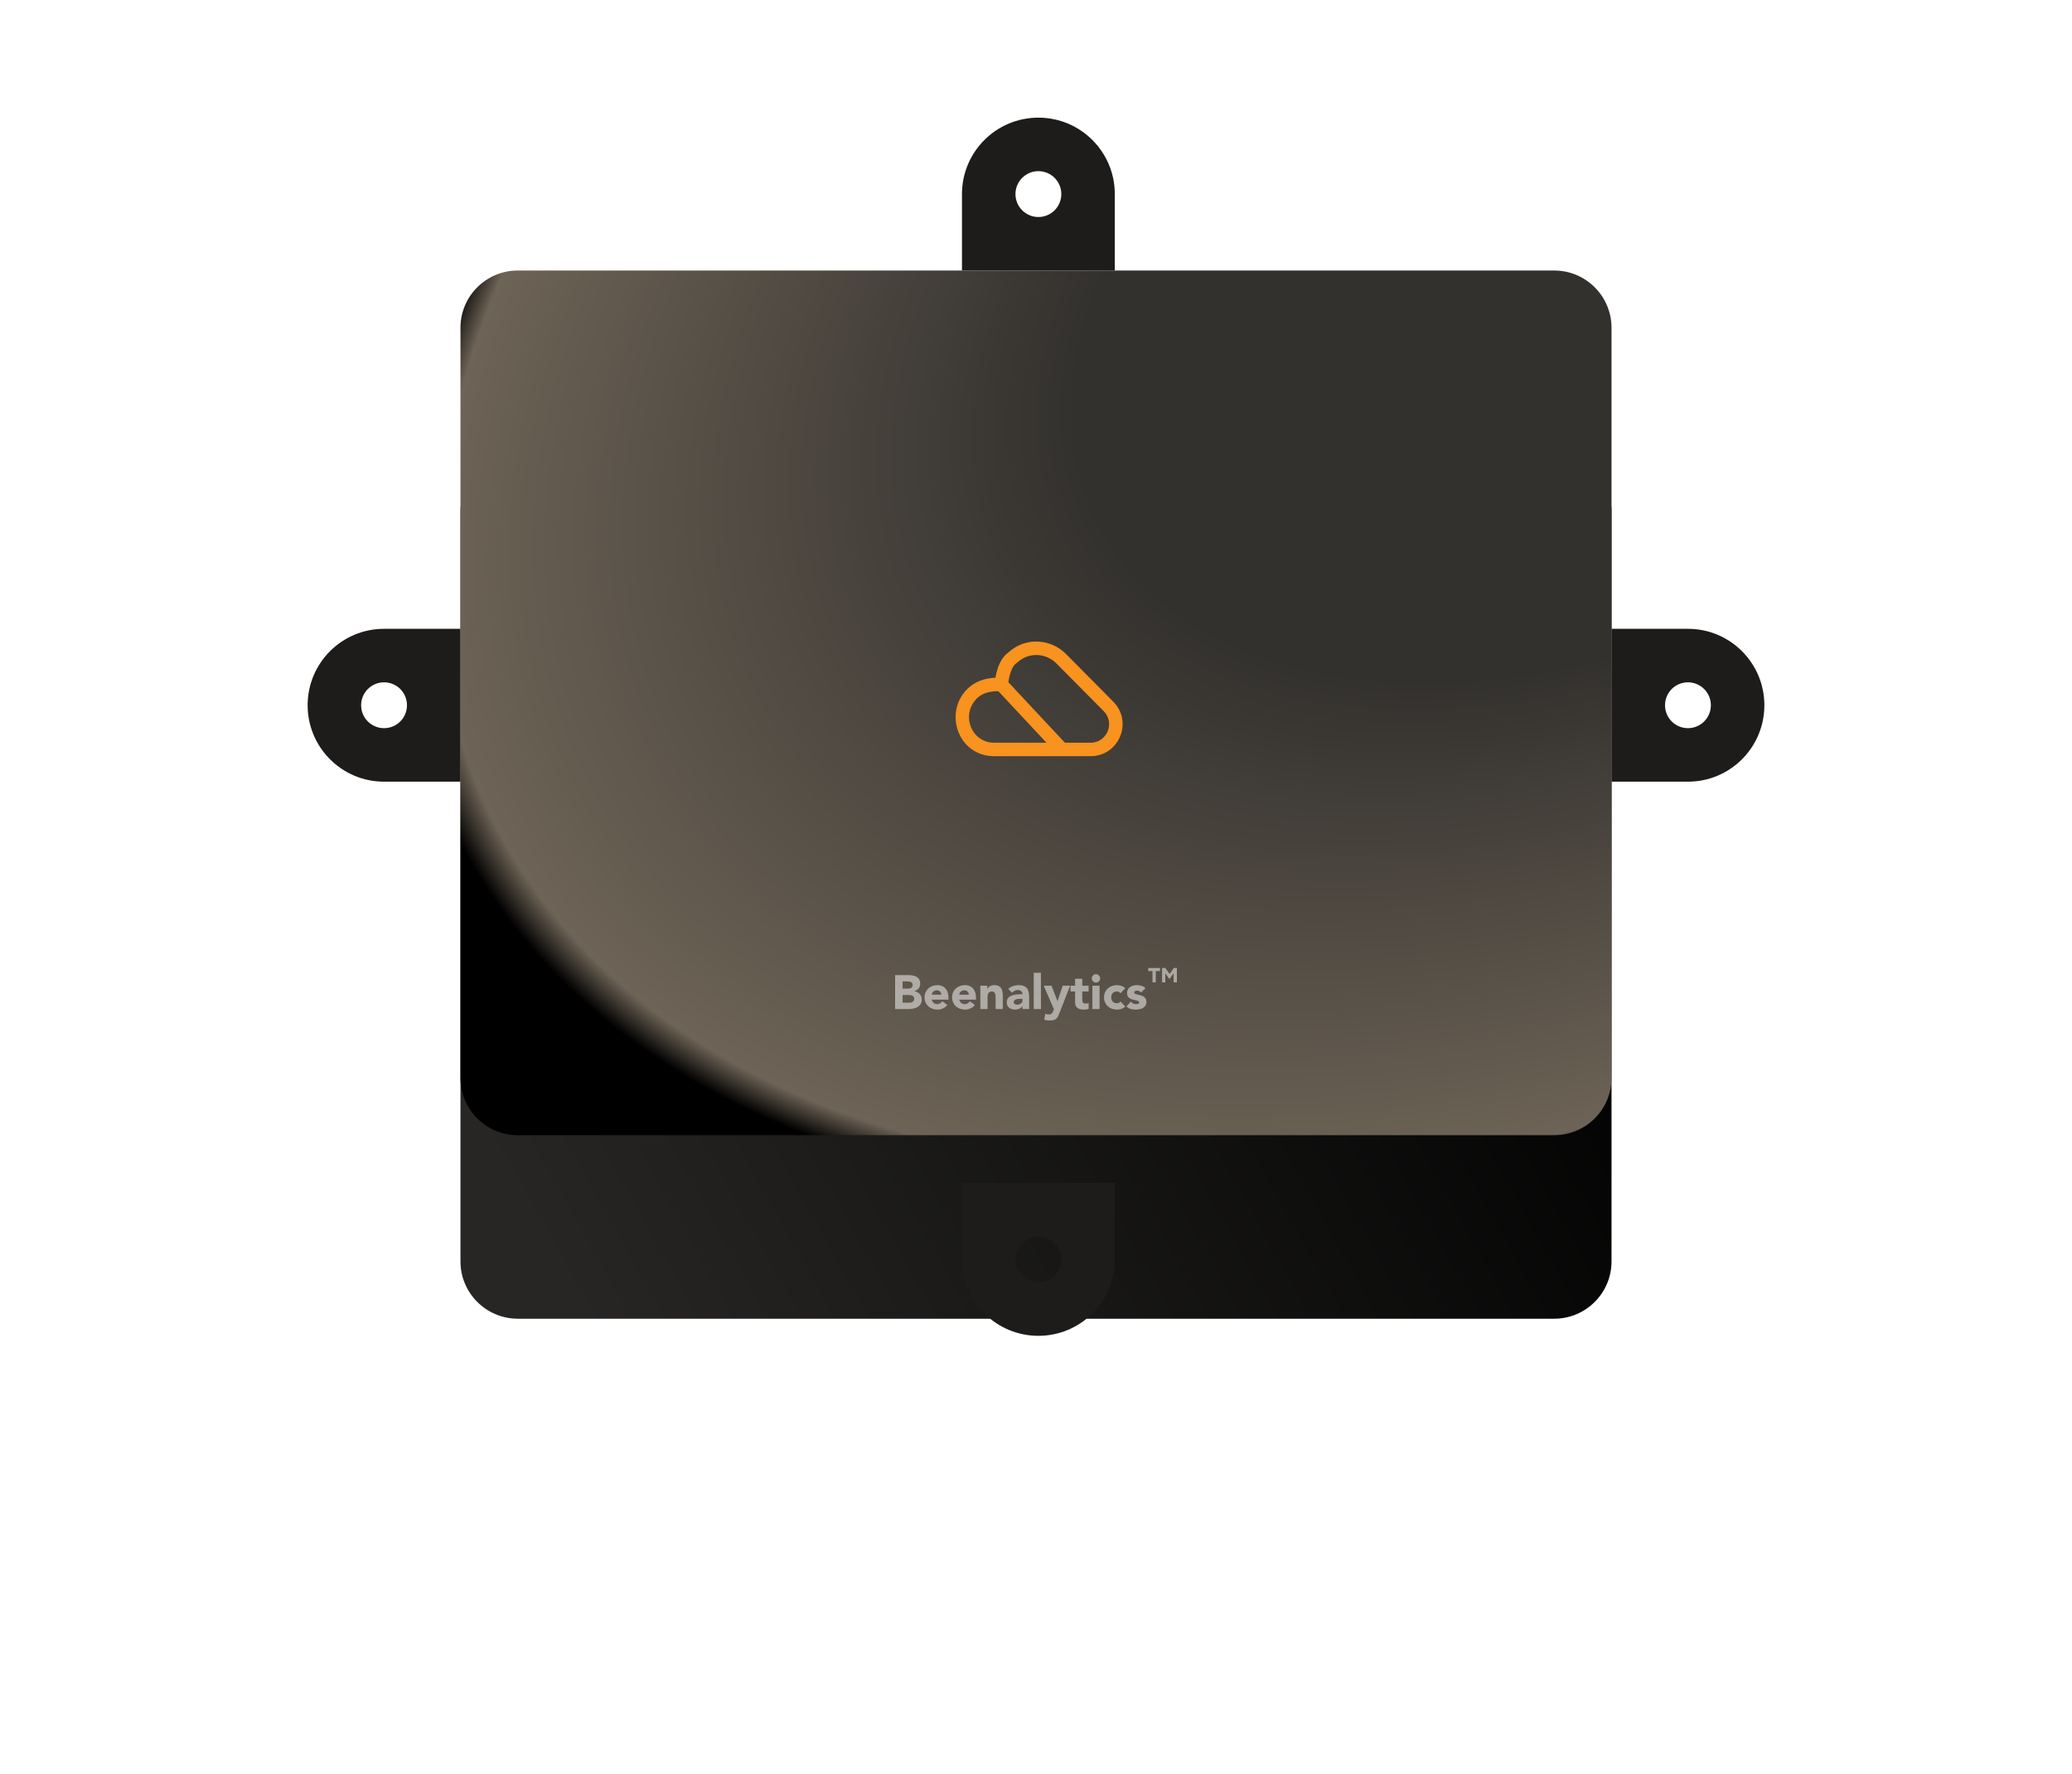
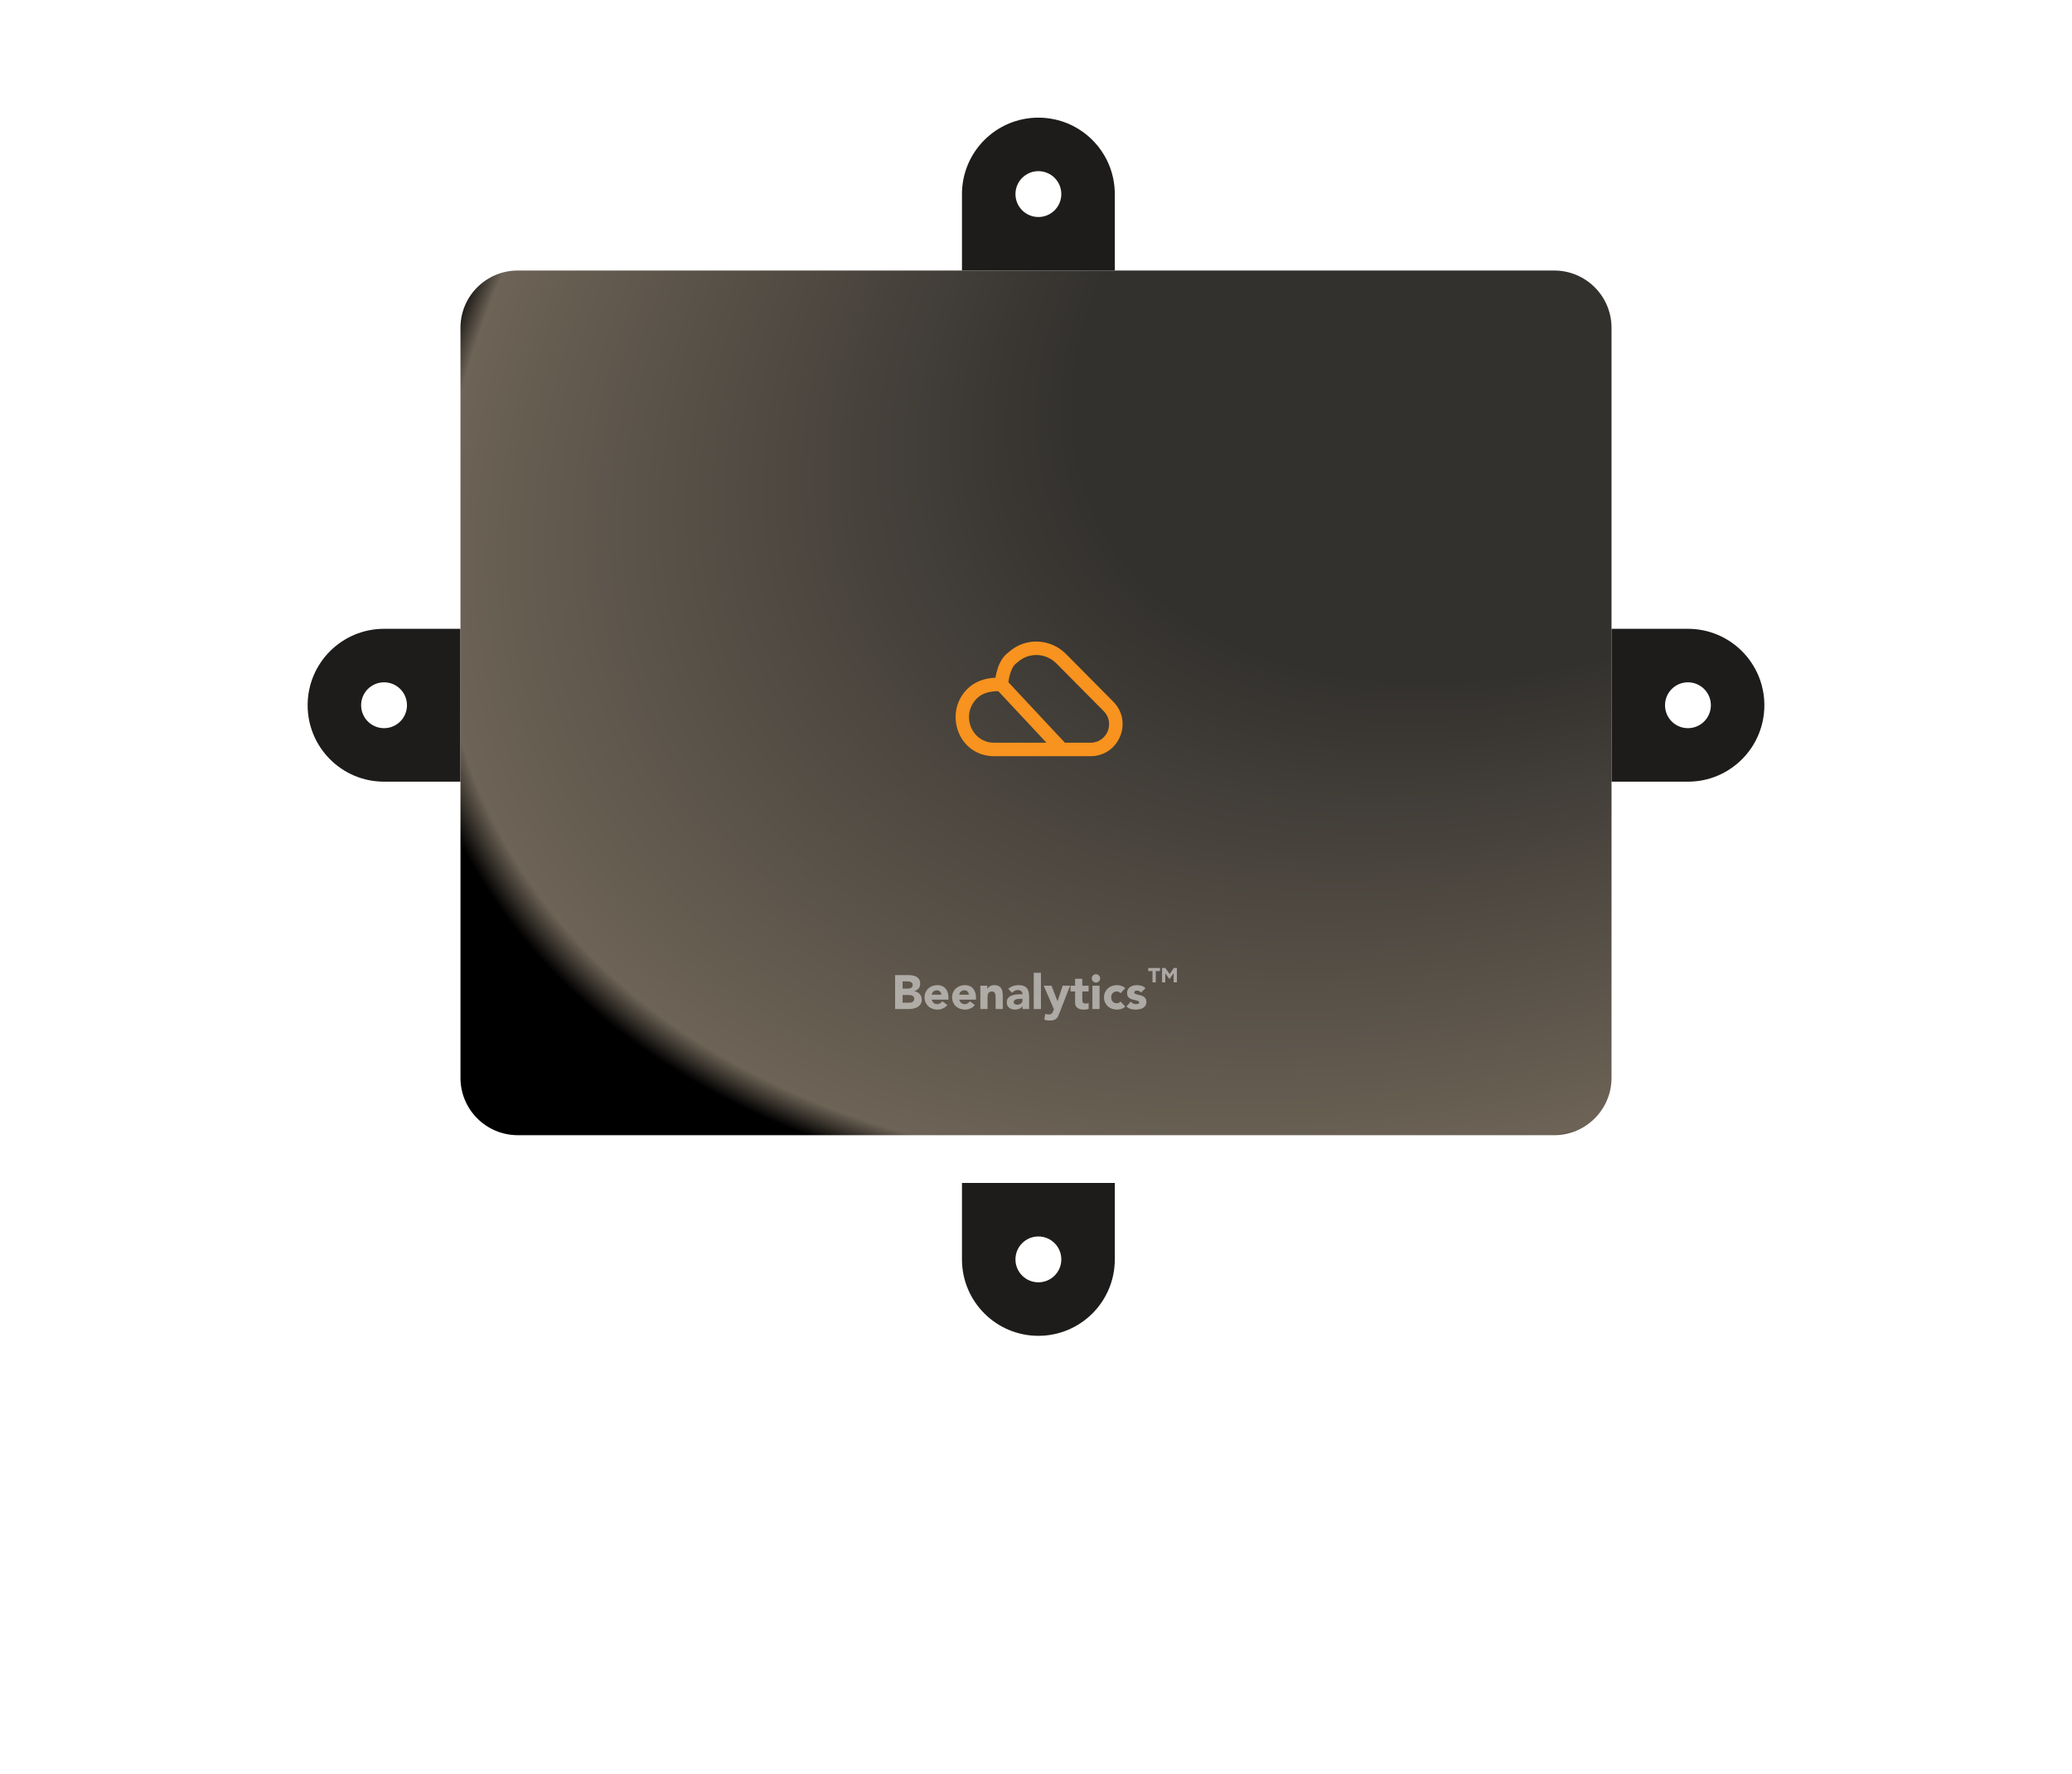
<svg xmlns="http://www.w3.org/2000/svg" width="229" height="196" viewBox="0 0 229 196" fill="none">
  <g filter="url(#filter0_d)">
-     <path d="M50.892 41.505C50.892 38.006 53.728 35.17 57.226 35.17H171.774C175.272 35.17 178.108 38.006 178.108 41.505V124.38C178.108 127.879 175.272 130.715 171.774 130.715H57.226C53.728 130.715 50.892 127.879 50.892 124.38V41.505Z" fill="url(#paint0_linear)" />
-   </g>
+     </g>
  <path fill-rule="evenodd" clip-rule="evenodd" d="M114.764 147.606C110.099 147.606 106.318 143.825 106.318 139.161V130.715H123.21V139.161C123.21 143.825 119.428 147.606 114.764 147.606ZM114.764 141.694C113.365 141.694 112.23 140.56 112.23 139.161C112.23 137.761 113.365 136.627 114.764 136.627C116.163 136.627 117.298 137.761 117.298 139.161C117.298 140.56 116.163 141.694 114.764 141.694Z" fill="#1D1C1B" />
  <path fill-rule="evenodd" clip-rule="evenodd" d="M195 77.928C195 82.592 191.219 86.374 186.554 86.374H178.108V69.482H186.554C191.219 69.482 195 73.263 195 77.928ZM189.088 77.928C189.088 79.327 187.953 80.462 186.554 80.462C185.155 80.462 184.02 79.327 184.02 77.928C184.02 76.528 185.155 75.394 186.554 75.394C187.953 75.394 189.088 76.528 189.088 77.928Z" fill="#1D1C1B" />
  <path fill-rule="evenodd" clip-rule="evenodd" d="M34 77.928C34 82.592 37.781 86.374 42.446 86.374H50.892V69.482H42.446C37.781 69.482 34 73.263 34 77.928ZM39.912 77.928C39.912 79.327 41.047 80.462 42.446 80.462C43.845 80.462 44.98 79.327 44.98 77.928C44.98 76.528 43.845 75.394 42.446 75.394C41.047 75.394 39.912 76.528 39.912 77.928Z" fill="#1D1C1B" />
  <path fill-rule="evenodd" clip-rule="evenodd" d="M114.764 13C110.099 13 106.318 16.781 106.318 21.446V29.892H123.21V21.446C123.21 16.781 119.428 13 114.764 13ZM114.764 18.912C113.365 18.912 112.23 20.047 112.23 21.446C112.23 22.845 113.365 23.98 114.764 23.98C116.163 23.98 117.298 22.845 117.298 21.446C117.298 20.047 116.163 18.912 114.764 18.912Z" fill="#1D1C1B" />
  <path d="M50.892 36.226C50.892 32.728 53.728 29.892 57.226 29.892H171.774C175.272 29.892 178.108 32.728 178.108 36.226V119.102C178.108 122.6 175.272 125.436 171.774 125.436H57.226C53.728 125.436 50.892 122.6 50.892 119.102V36.226Z" fill="url(#paint1_angular)" />
  <g opacity="0.5">
    <path d="M98.928 107.743H100.327C100.49 107.743 100.652 107.755 100.815 107.78C100.981 107.801 101.129 107.847 101.26 107.918C101.391 107.985 101.497 108.08 101.578 108.204C101.659 108.328 101.7 108.492 101.7 108.697C101.7 108.909 101.64 109.086 101.52 109.227C101.403 109.365 101.247 109.464 101.053 109.524V109.534C101.177 109.552 101.288 109.587 101.387 109.64C101.489 109.69 101.576 109.755 101.647 109.836C101.721 109.914 101.777 110.006 101.816 110.112C101.855 110.218 101.875 110.331 101.875 110.451C101.875 110.649 101.832 110.815 101.747 110.949C101.663 111.08 101.553 111.186 101.419 111.267C101.285 111.349 101.133 111.407 100.963 111.442C100.797 111.478 100.631 111.495 100.465 111.495H98.928V107.743ZM99.755 109.243H100.354C100.417 109.243 100.479 109.236 100.539 109.222C100.603 109.207 100.659 109.184 100.709 109.153C100.758 109.121 100.797 109.078 100.825 109.025C100.857 108.972 100.873 108.909 100.873 108.835C100.873 108.757 100.855 108.693 100.82 108.644C100.788 108.591 100.746 108.55 100.693 108.522C100.64 108.494 100.58 108.474 100.513 108.464C100.445 108.45 100.38 108.443 100.316 108.443H99.755V109.243ZM99.755 110.796H100.497C100.56 110.796 100.624 110.789 100.687 110.774C100.755 110.76 100.815 110.736 100.868 110.7C100.921 110.665 100.963 110.619 100.995 110.562C101.03 110.506 101.048 110.437 101.048 110.356C101.048 110.267 101.025 110.197 100.979 110.144C100.937 110.087 100.882 110.045 100.815 110.017C100.747 109.988 100.675 109.969 100.597 109.958C100.52 109.948 100.447 109.942 100.38 109.942H99.755V110.796Z" fill="white" />
    <path d="M104.702 111.05C104.575 111.213 104.414 111.338 104.219 111.426C104.025 111.515 103.824 111.559 103.615 111.559C103.417 111.559 103.23 111.527 103.053 111.463C102.88 111.4 102.728 111.31 102.598 111.193C102.471 111.073 102.37 110.93 102.296 110.764C102.221 110.598 102.184 110.412 102.184 110.207C102.184 110.002 102.221 109.817 102.296 109.651C102.37 109.485 102.471 109.343 102.598 109.227C102.728 109.107 102.88 109.015 103.053 108.951C103.23 108.888 103.417 108.856 103.615 108.856C103.799 108.856 103.965 108.888 104.113 108.951C104.265 109.015 104.393 109.107 104.495 109.227C104.601 109.343 104.682 109.485 104.739 109.651C104.795 109.817 104.824 110.002 104.824 110.207V110.456H102.979C103.011 110.608 103.08 110.73 103.186 110.822C103.292 110.91 103.423 110.955 103.578 110.955C103.709 110.955 103.818 110.926 103.907 110.87C103.999 110.81 104.078 110.734 104.145 110.642L104.702 111.05ZM104.029 109.916C104.032 109.782 103.988 109.667 103.896 109.571C103.804 109.476 103.686 109.428 103.541 109.428C103.453 109.428 103.375 109.442 103.308 109.471C103.241 109.499 103.182 109.536 103.133 109.582C103.087 109.624 103.05 109.676 103.022 109.736C102.997 109.792 102.983 109.852 102.979 109.916H104.029Z" fill="white" />
    <path d="M107.745 111.05C107.618 111.213 107.457 111.338 107.263 111.426C107.068 111.515 106.867 111.559 106.659 111.559C106.461 111.559 106.273 111.527 106.097 111.463C105.924 111.4 105.772 111.31 105.641 111.193C105.514 111.073 105.413 110.93 105.339 110.764C105.265 110.598 105.228 110.412 105.228 110.207C105.228 110.002 105.265 109.817 105.339 109.651C105.413 109.485 105.514 109.343 105.641 109.227C105.772 109.107 105.924 109.015 106.097 108.951C106.273 108.888 106.461 108.856 106.659 108.856C106.842 108.856 107.008 108.888 107.157 108.951C107.309 109.015 107.436 109.107 107.538 109.227C107.644 109.343 107.726 109.485 107.782 109.651C107.839 109.817 107.867 110.002 107.867 110.207V110.456H106.023C106.054 110.608 106.123 110.73 106.229 110.822C106.335 110.91 106.466 110.955 106.621 110.955C106.752 110.955 106.862 110.926 106.95 110.87C107.042 110.81 107.121 110.734 107.189 110.642L107.745 111.05ZM107.072 109.916C107.075 109.782 107.031 109.667 106.939 109.571C106.848 109.476 106.729 109.428 106.584 109.428C106.496 109.428 106.418 109.442 106.351 109.471C106.284 109.499 106.226 109.536 106.176 109.582C106.13 109.624 106.093 109.676 106.065 109.736C106.04 109.792 106.026 109.852 106.023 109.916H107.072Z" fill="white" />
    <path d="M108.35 108.919H109.114V109.269H109.124C109.149 109.22 109.184 109.17 109.23 109.121C109.276 109.071 109.331 109.027 109.394 108.988C109.458 108.95 109.531 108.918 109.612 108.893C109.693 108.868 109.781 108.856 109.877 108.856C110.078 108.856 110.241 108.888 110.364 108.951C110.488 109.011 110.583 109.096 110.651 109.206C110.721 109.315 110.769 109.444 110.794 109.593C110.818 109.741 110.831 109.902 110.831 110.075V111.495H110.036V110.234C110.036 110.16 110.032 110.084 110.025 110.006C110.022 109.925 110.006 109.851 109.977 109.783C109.953 109.716 109.912 109.661 109.856 109.619C109.803 109.577 109.725 109.555 109.622 109.555C109.52 109.555 109.437 109.575 109.373 109.614C109.31 109.649 109.26 109.699 109.225 109.762C109.193 109.822 109.172 109.891 109.161 109.969C109.151 110.047 109.145 110.128 109.145 110.213V111.495H108.35V108.919Z" fill="white" />
    <path d="M113.01 111.172H113C112.911 111.31 112.793 111.409 112.644 111.469C112.5 111.529 112.346 111.559 112.183 111.559C112.063 111.559 111.947 111.541 111.834 111.506C111.724 111.474 111.627 111.425 111.542 111.357C111.457 111.29 111.39 111.207 111.341 111.108C111.291 111.009 111.266 110.895 111.266 110.764C111.266 110.615 111.293 110.49 111.346 110.388C111.403 110.285 111.477 110.2 111.569 110.133C111.664 110.066 111.772 110.015 111.892 109.979C112.012 109.941 112.136 109.912 112.263 109.895C112.394 109.877 112.523 109.866 112.65 109.863C112.78 109.859 112.901 109.858 113.01 109.858C113.01 109.716 112.959 109.605 112.856 109.524C112.758 109.439 112.639 109.396 112.501 109.396C112.371 109.396 112.251 109.425 112.141 109.481C112.035 109.534 111.94 109.608 111.855 109.704L111.431 109.269C111.579 109.131 111.752 109.029 111.95 108.962C112.148 108.891 112.353 108.856 112.565 108.856C112.798 108.856 112.989 108.886 113.137 108.946C113.289 109.003 113.409 109.087 113.498 109.2C113.59 109.313 113.653 109.453 113.689 109.619C113.724 109.782 113.742 109.971 113.742 110.186V111.495H113.01V111.172ZM112.814 110.366C112.754 110.366 112.678 110.37 112.586 110.377C112.498 110.38 112.411 110.395 112.326 110.419C112.245 110.444 112.175 110.481 112.114 110.531C112.058 110.58 112.03 110.649 112.03 110.737C112.03 110.833 112.07 110.903 112.152 110.949C112.233 110.995 112.318 111.018 112.406 111.018C112.484 111.018 112.558 111.008 112.629 110.986C112.703 110.965 112.768 110.935 112.825 110.896C112.881 110.857 112.925 110.808 112.957 110.748C112.992 110.688 113.01 110.617 113.01 110.536V110.366H112.814Z" fill="white" />
    <path d="M114.251 107.489H115.046V111.495H114.251V107.489Z" fill="white" />
    <path d="M117.101 111.914C117.048 112.052 116.997 112.174 116.947 112.28C116.898 112.386 116.834 112.474 116.757 112.545C116.682 112.619 116.587 112.674 116.47 112.709C116.354 112.748 116.2 112.767 116.009 112.767C115.804 112.767 115.606 112.735 115.416 112.672L115.522 112.02C115.642 112.073 115.765 112.099 115.893 112.099C115.981 112.099 116.053 112.089 116.11 112.068C116.166 112.05 116.212 112.022 116.248 111.983C116.287 111.947 116.318 111.903 116.343 111.85C116.368 111.797 116.394 111.736 116.423 111.665L116.481 111.516L115.352 108.919H116.211L116.873 110.621H116.884L117.451 108.919H118.267L117.101 111.914Z" fill="white" />
    <path d="M120.316 109.555H119.617V110.414C119.617 110.485 119.62 110.55 119.627 110.61C119.634 110.667 119.65 110.716 119.675 110.759C119.7 110.801 119.737 110.835 119.786 110.859C119.839 110.88 119.908 110.891 119.993 110.891C120.035 110.891 120.09 110.888 120.157 110.88C120.228 110.87 120.281 110.849 120.316 110.817V111.479C120.228 111.511 120.136 111.532 120.041 111.543C119.945 111.554 119.852 111.559 119.76 111.559C119.626 111.559 119.502 111.545 119.389 111.516C119.276 111.488 119.177 111.444 119.092 111.384C119.007 111.32 118.94 111.239 118.891 111.14C118.845 111.041 118.822 110.921 118.822 110.78V109.555H118.313V108.919H118.822V108.156H119.617V108.919H120.316V109.555Z" fill="white" />
    <path d="M120.731 108.919H121.526V111.495H120.731V108.919ZM120.667 108.109C120.667 107.981 120.711 107.874 120.8 107.785C120.892 107.693 121.001 107.648 121.128 107.648C121.256 107.648 121.363 107.693 121.452 107.785C121.544 107.874 121.589 107.981 121.589 108.109C121.589 108.236 121.544 108.345 121.452 108.437C121.363 108.526 121.256 108.57 121.128 108.57C121.001 108.57 120.892 108.526 120.8 108.437C120.711 108.345 120.667 108.236 120.667 108.109Z" fill="white" />
    <path d="M123.841 109.752C123.802 109.695 123.747 109.649 123.676 109.614C123.606 109.575 123.53 109.555 123.448 109.555C123.247 109.555 123.09 109.616 122.977 109.736C122.867 109.856 122.812 110.013 122.812 110.207C122.812 110.402 122.867 110.559 122.977 110.679C123.09 110.799 123.247 110.859 123.448 110.859C123.537 110.859 123.613 110.84 123.676 110.801C123.74 110.762 123.795 110.716 123.841 110.663L124.365 111.214C124.242 111.342 124.095 111.432 123.925 111.485C123.759 111.534 123.6 111.559 123.448 111.559C123.251 111.559 123.063 111.527 122.887 111.463C122.714 111.4 122.562 111.31 122.431 111.193C122.304 111.073 122.203 110.93 122.129 110.764C122.055 110.598 122.017 110.412 122.017 110.207C122.017 110.002 122.055 109.817 122.129 109.651C122.203 109.485 122.304 109.343 122.431 109.227C122.562 109.107 122.714 109.015 122.887 108.951C123.063 108.888 123.251 108.856 123.448 108.856C123.6 108.856 123.759 108.882 123.925 108.935C124.095 108.985 124.242 109.073 124.365 109.2L123.841 109.752Z" fill="white" />
    <path d="M126.111 109.677C125.995 109.533 125.841 109.46 125.65 109.46C125.583 109.46 125.518 109.476 125.454 109.508C125.39 109.54 125.359 109.594 125.359 109.672C125.359 109.736 125.39 109.783 125.454 109.815C125.521 109.843 125.604 109.87 125.703 109.895C125.806 109.916 125.913 109.941 126.026 109.969C126.143 109.994 126.251 110.034 126.35 110.091C126.452 110.147 126.535 110.225 126.599 110.324C126.666 110.419 126.7 110.548 126.7 110.711C126.7 110.877 126.662 111.015 126.588 111.124C126.518 111.23 126.426 111.317 126.313 111.384C126.2 111.448 126.072 111.492 125.931 111.516C125.79 111.545 125.65 111.559 125.512 111.559C125.332 111.559 125.15 111.534 124.966 111.485C124.783 111.432 124.627 111.34 124.5 111.209L124.982 110.674C125.057 110.766 125.138 110.836 125.226 110.886C125.318 110.932 125.424 110.955 125.544 110.955C125.636 110.955 125.719 110.942 125.793 110.918C125.867 110.889 125.905 110.84 125.905 110.769C125.905 110.702 125.871 110.653 125.804 110.621C125.74 110.585 125.657 110.557 125.555 110.536C125.456 110.511 125.348 110.486 125.231 110.462C125.118 110.433 125.011 110.393 124.908 110.34C124.809 110.287 124.726 110.213 124.659 110.117C124.595 110.018 124.564 109.888 124.564 109.725C124.564 109.573 124.594 109.442 124.654 109.333C124.717 109.223 124.799 109.133 124.898 109.063C125 108.992 125.117 108.941 125.247 108.909C125.378 108.874 125.511 108.856 125.645 108.856C125.814 108.856 125.986 108.881 126.159 108.93C126.332 108.98 126.479 109.068 126.599 109.195L126.111 109.677Z" fill="white" />
  </g>
  <g opacity="0.5">
    <path d="M126.905 107.3V106.961H128.206V107.3H127.735V108.544H127.376V107.3H126.905Z" fill="white" />
    <path d="M128.43 108.544V106.961H128.791L129.276 107.628L129.733 106.961H130.072V108.544H129.713V107.535L129.276 108.153H129.224L128.789 107.542V108.544H128.43Z" fill="white" />
  </g>
  <path fill-rule="evenodd" clip-rule="evenodd" d="M111.687 71.89C113.525 70.409 116.169 70.605 117.815 72.264L123.04 77.531C125.253 79.763 123.673 83.558 120.531 83.558H109.869C105.894 83.558 104.195 78.691 107.003 76.038C107.782 75.302 108.745 75.032 109.462 74.935C109.663 74.908 109.85 74.894 110.017 74.887C110.044 74.722 110.08 74.538 110.128 74.343C110.287 73.692 110.613 72.767 111.321 72.187C111.437 72.092 111.56 71.993 111.687 71.89ZM110.334 76.373C110.165 76.369 109.929 76.375 109.661 76.411C109.107 76.486 108.489 76.681 108.025 77.12C106.114 78.926 107.352 82.07 109.869 82.07H115.658L110.334 76.373ZM117.696 82.07H120.531C122.35 82.07 123.265 79.872 121.983 78.58L116.758 73.313C115.633 72.178 113.846 72.062 112.62 73.05C112.496 73.15 112.376 73.247 112.263 73.34C111.948 73.598 111.716 74.115 111.573 74.697C111.509 74.96 111.47 75.203 111.448 75.384L117.696 82.07Z" fill="#F7931E" />
  <defs>
    <filter id="filter0_d" x="0.892" y="0.17" width="227.216" height="195.544" filterUnits="userSpaceOnUse" color-interpolation-filters="sRGB">
      <feFlood flood-opacity="0" result="BackgroundImageFix" />
      <feColorMatrix in="SourceAlpha" type="matrix" values="0 0 0 0 0 0 0 0 0 0 0 0 0 0 0 0 0 0 127 0" />
      <feOffset dy="15" />
      <feGaussianBlur stdDeviation="25" />
      <feColorMatrix type="matrix" values="0 0 0 0 0.153 0 0 0 0 0.149 0 0 0 0 0.141 0 0 0 0.5 0" />
      <feBlend mode="normal" in2="BackgroundImageFix" result="effect1_dropShadow" />
      <feBlend mode="normal" in="SourceGraphic" in2="effect1_dropShadow" result="shape" />
    </filter>
    <linearGradient id="paint0_linear" x1="54.654" y1="113.763" x2="163.461" y2="52.956" gradientUnits="userSpaceOnUse">
      <stop stop-color="#272624" />
      <stop offset="1" />
    </linearGradient>
    <radialGradient id="paint1_angular" cx="0" cy="0" r="1" gradientUnits="userSpaceOnUse" gradientTransform="translate(178.108 29.892) rotate(-26.138) scale(142.59 90.718)">
      <stop offset="0.438" stop-color="#33312E" />
      <stop offset="0.969" stop-color="#6D6356" />
      <stop offset="1" />
    </radialGradient>
  </defs>
</svg>